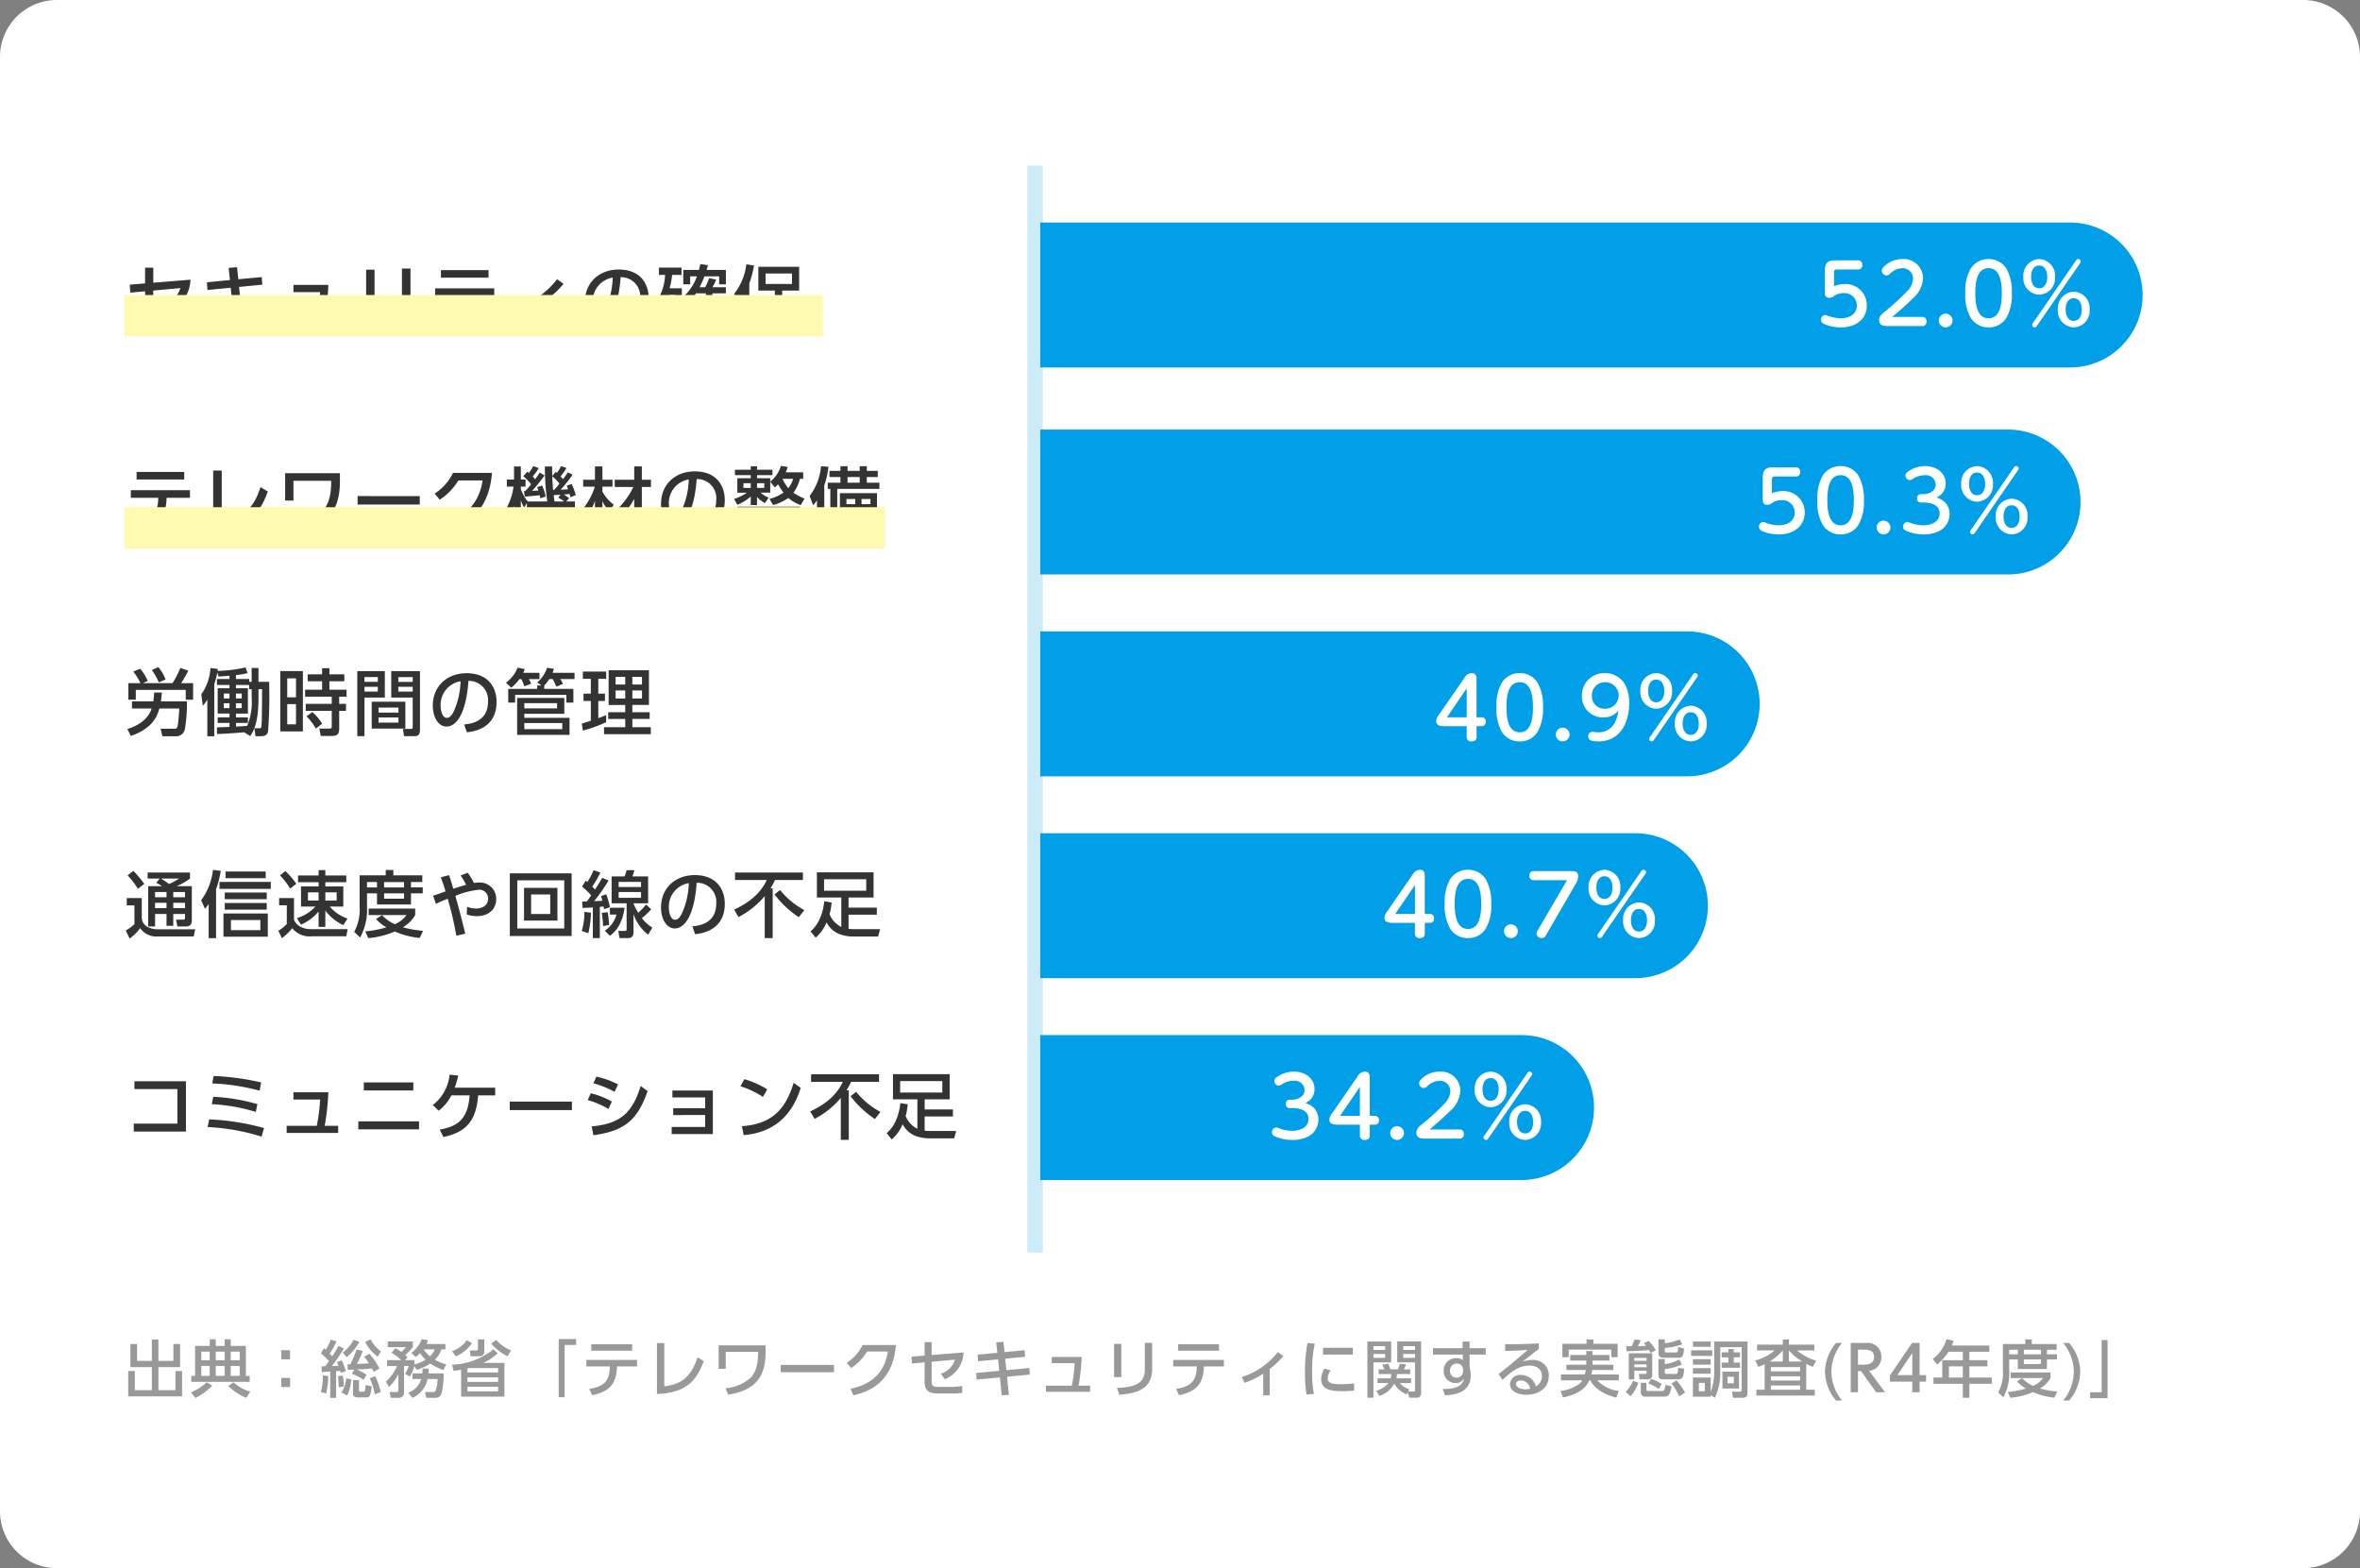
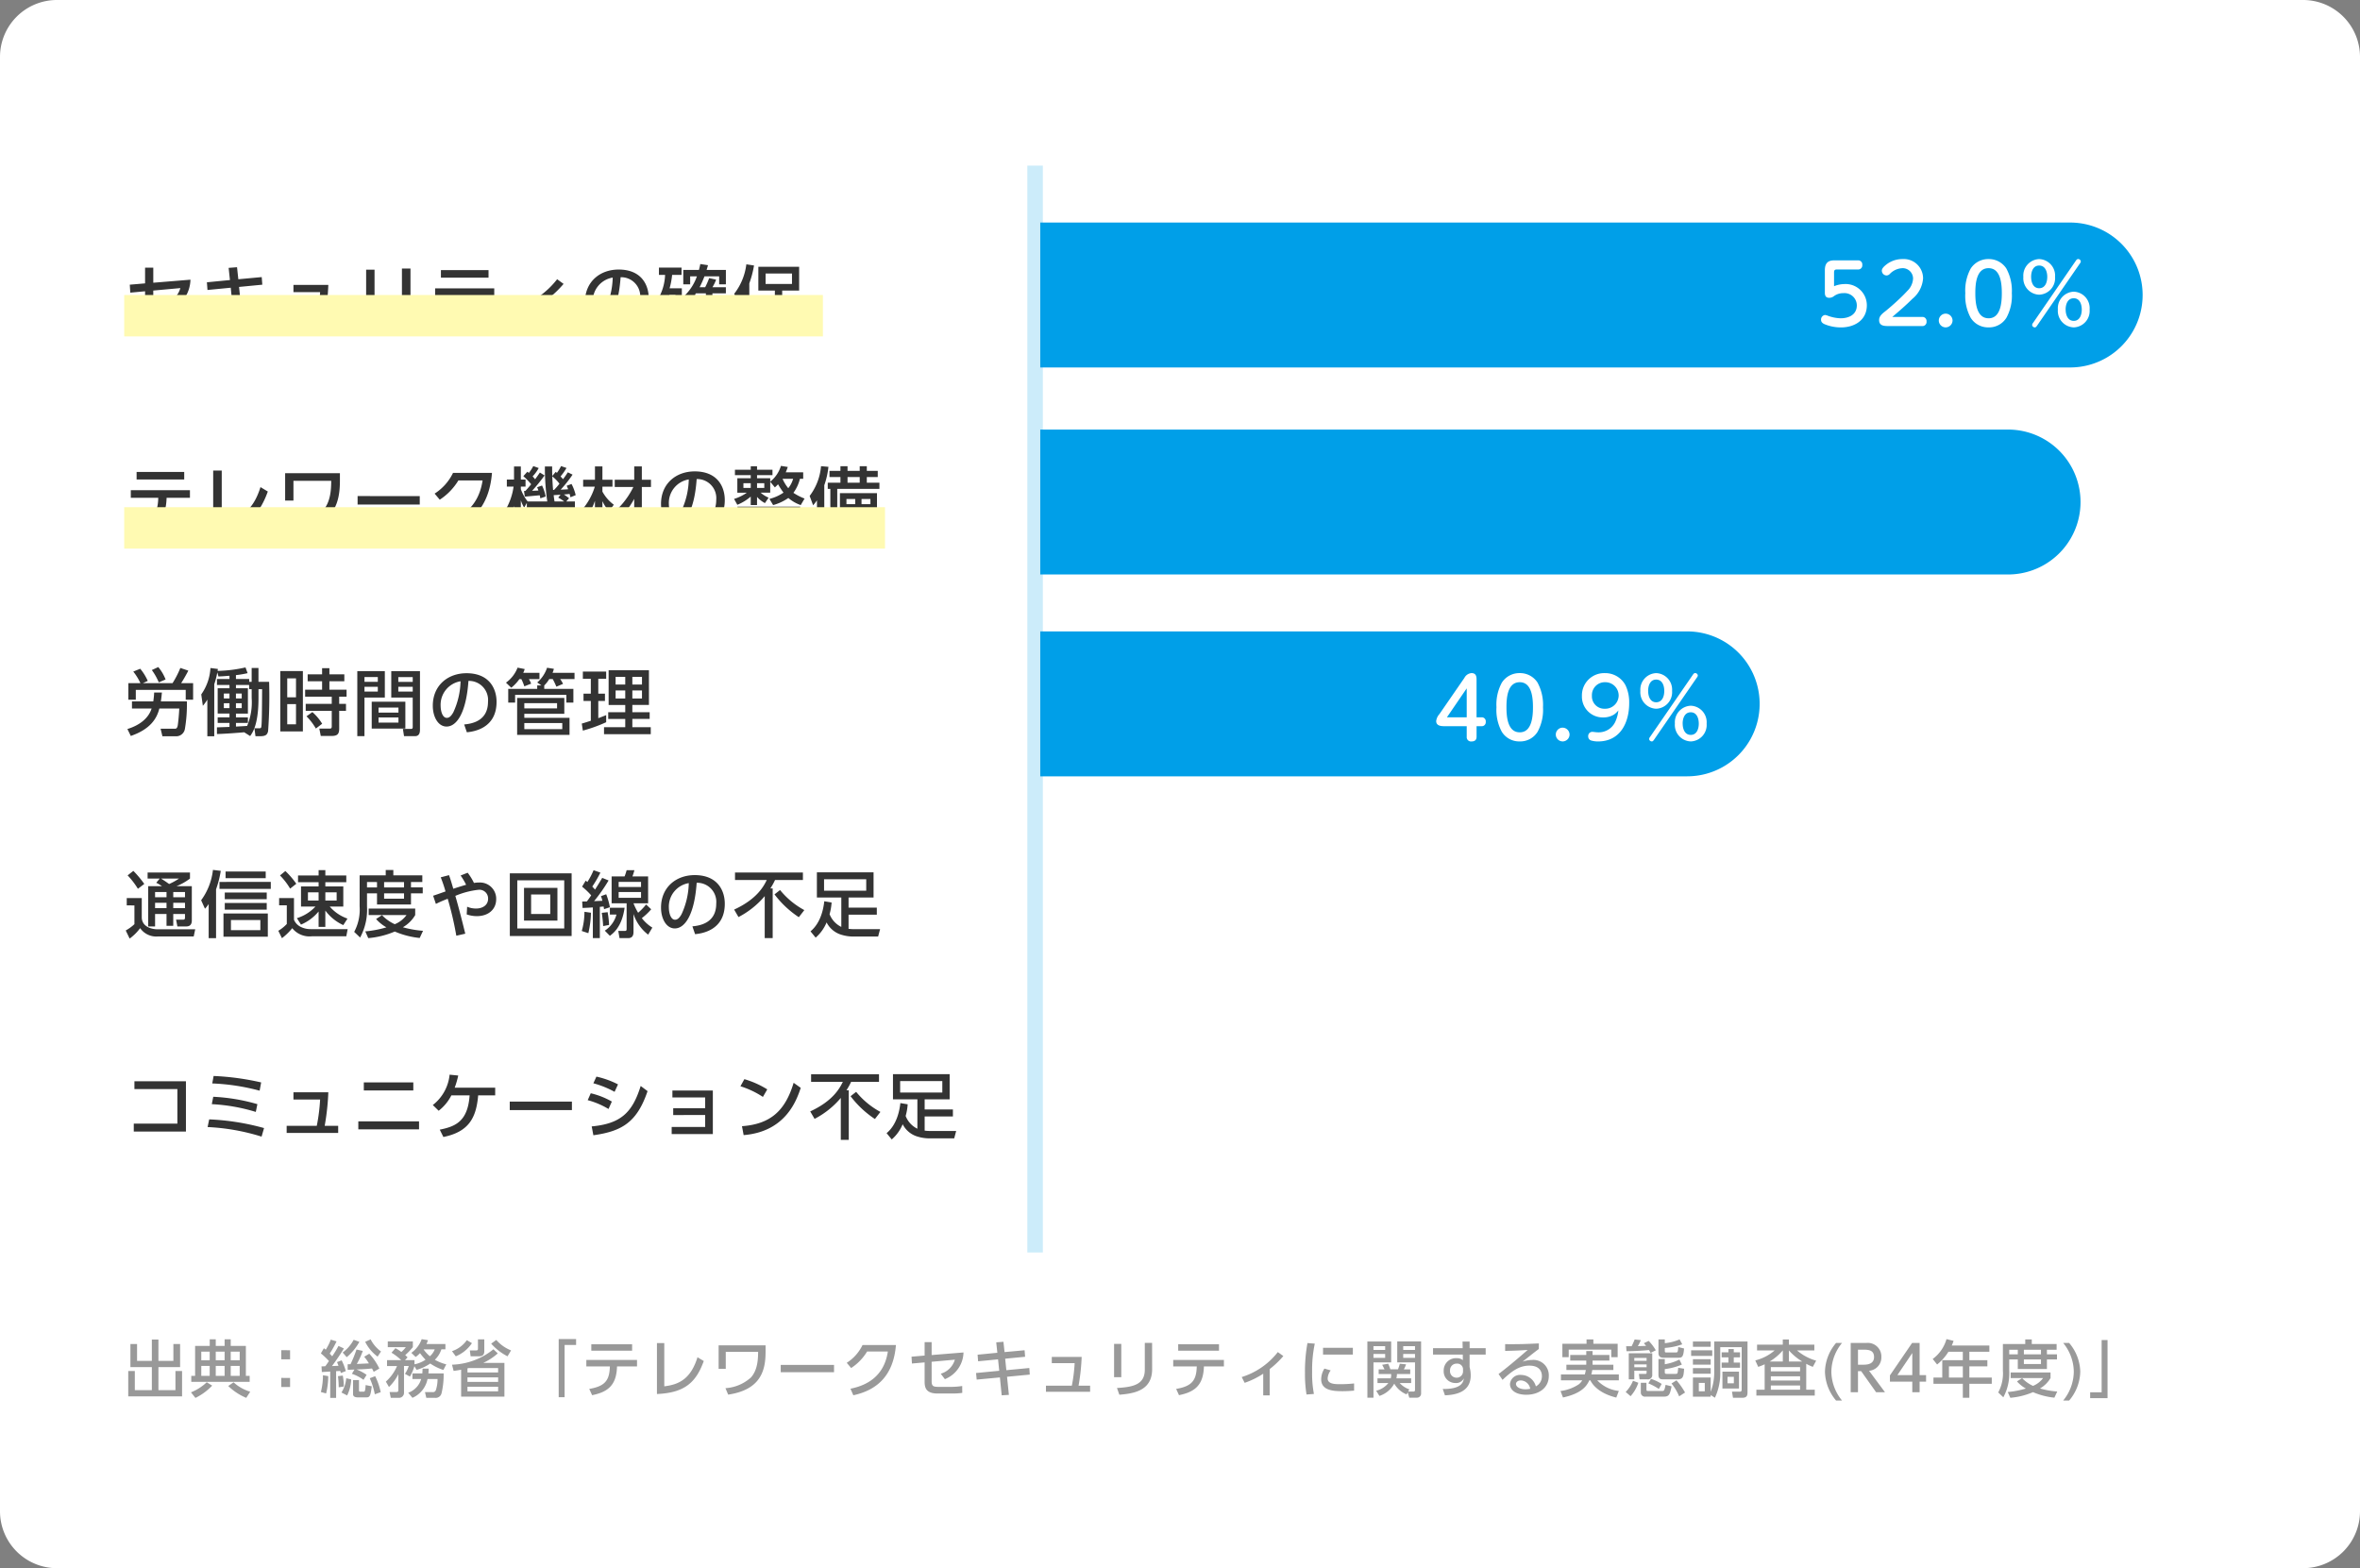
<svg xmlns="http://www.w3.org/2000/svg" width="456" height="303" viewBox="0 0 456 303">
  <rect x="0" y="0" width="456" height="303" fill="#808080" stroke="none" />
  <g transform="translate(-66 -31)">
    <path d="M11,0H445a11,11,0,0,1,11,11V292a11,11,0,0,1-11,11H11A11,11,0,0,1,0,292V11A11,11,0,0,1,11,0Z" transform="translate(66 31)" fill="#fff" />
    <path d="M4.032-6.72v4.354c0,1.344.308,2.66,2.94,2.66h3.22a16.627,16.627,0,0,0,2.324-.14L12.5-1.4a16.057,16.057,0,0,1-2.394.2H7.168c-1.176,0-1.554-.154-1.554-1.288V-6.86l5.236-.476A4.647,4.647,0,0,1,7.672-4.172L8.6-2.94a6.644,6.644,0,0,0,4.2-6.02l-7.182.588v-2.912H4.032v3.038l-2.954.252.1,1.54ZM22.05-9.044,21.8-11.368l-1.624.126.252,2.352-4.452.434.112,1.484,4.494-.434.266,2.576-5.222.5.14,1.484L21-3.332,21.406.7,23.03.6l-.42-4.088,5.124-.49-.1-1.484-5.18.49L22.19-7.56l4.494-.434-.112-1.47ZM38.738-1.47a46.9,46.9,0,0,0,.7-6.482H32.7v1.4h5.152a35.2,35.2,0,0,1-.644,5.082H31.388V-.1h9.954V-1.47Zm9.632-9.422H46.746v7.5H48.37Zm6.944-.224H53.662V-5.1c0,3.36-2.576,3.934-6.272,4.144L47.922.56c3.514-.266,7.392-1.036,7.392-5.768ZM61.376.672c3.71-.742,5.5-2.38,5.614-6.482H71.5V-7.28H60.074v1.47H65.38C65.3-2.674,64.3-1.344,60.732-.742Zm-.182-11.48v1.456h9.2v-1.456Zm20.622,5.6a20.41,20.41,0,0,0,3.08-2.94l-1.246-.9a16.532,16.532,0,0,1-8.134,5.628l.658,1.3A18.284,18.284,0,0,0,80.36-4.172V.714h1.456ZM95.606.49c.994-.1,5.74-.574,5.74-5.866,0-2.632-1.456-5.544-5.81-5.544-3.6,0-6.51,2.352-6.51,6.286,0,2.156,1.036,4.018,2.66,4.018,1.932,0,3.794-2.59,4.228-8.82a3.687,3.687,0,0,1,3.78,4.018c0,3.752-3.122,4.256-4.606,4.4ZM94.388-9.366A14.99,14.99,0,0,1,93-3.388c-.336.616-.728,1.092-1.26,1.092-.91,0-1.2-1.484-1.2-2.3A4.6,4.6,0,0,1,94.388-9.366ZM110.656-9.6a9.614,9.614,0,0,1-2.912,4.2v-1.89h-2.366a14.994,14.994,0,0,0,.49-2.59h1.82V-11.3H103.32v1.414h1.19A9.984,9.984,0,0,1,103.1-5.138l.49,2a4.694,4.694,0,0,0,.5-.756V.728h3.654V-5.236l.8,1.05c.28-.238.35-.308.462-.406V.952h7.462V-.266h-2.814v-1.4h2.128v-1.12h-2.128V-4h2.128v-1.12h-2.128v-1.2h2.6V-7.5h-2.6a7.676,7.676,0,0,0,.714-1.47l-1.344-.294a14.994,14.994,0,0,1-.77,1.764h-1.078a19.757,19.757,0,0,0,.938-2.1h2.842v1.54h1.3V-10.85h-3.724c.168-.546.182-.6.266-.91l-1.484-.224c-.1.5-.154.728-.266,1.134h-3.024v2.786h1.33V-9.6Zm1.736,6.818H110.32V-4h2.072Zm0-3.542v1.2H110.32V-6.1a2.377,2.377,0,0,1,.154-.224Zm0,6.062H110.32v-1.4h2.072Zm-5.88-.35h-1.176V-5.992h1.176Zm15.6,1.2a10.651,10.651,0,0,0,3.612-3.752v4.41h1.414v-4.41A11.1,11.1,0,0,0,130.55.714l.854-1.3a10.179,10.179,0,0,1-3.556-3.57h3.332v-1.33h-4.046V-6.86h3.276v-4.592h-7.882V-6.86h3.192v1.372h-4.032v1.33h3.332A9.3,9.3,0,0,1,121.268-.7Zm6.916-10.738v2.016h-5.1V-10.15Zm-9.688,11.4h1.442V-8.246a19.488,19.488,0,0,0,.91-3.458l-1.484-.224a11.557,11.557,0,0,1-2.338,5.684l.644,1.778a7.887,7.887,0,0,0,.826-1.008ZM2.576,39.672c3.71-.742,5.5-2.38,5.614-6.482H12.7V31.72H1.274v1.47H6.58C6.5,36.326,5.5,37.656,1.932,38.258Zm-.182-11.48v1.456h9.2V28.192Zm16.45-.266H17.192v11.48c6.314-.266,8.834-2.674,10.556-7.434l-1.414-.854c-1.47,4.69-3.948,6.146-7.49,6.552Zm12.25.5v5.292H32.7V29.9H40c-.014,1.694-.112,4.088-1.6,5.754a9.426,9.426,0,0,1-5.768,2.436l.616,1.456C40.67,38.44,41.678,34,41.678,29.9V28.43Zm14,4.424v1.638H57.106V32.854ZM61.46,39.686c4.914-1.05,9.016-4.032,9.6-11.312H63.532a9.779,9.779,0,0,1-3.556,4l.994,1.176a11.65,11.65,0,0,0,3.6-3.724h4.676c-.8,5.32-4.368,7.574-8.428,8.386Zm22.4-6.538a8.341,8.341,0,0,1,1.148.742H83.146c-.028-.168-.112-.714-.168-1.218.07,0,1.162-.07,1.33-.084Zm-2.1,4a8.163,8.163,0,0,0-2.2-1.19c.014-.294.014-.476.014-.812H81.97a16.65,16.65,0,0,0,.77,2.646,7.358,7.358,0,0,1-2.674,1.19l.546,1.218a9.85,9.85,0,0,0,2.7-1.19,2.058,2.058,0,0,0,2,1.246c.868,0,1.386-.406,1.876-2.03l-1.05-.938c-.168.574-.518,1.61-.868,1.61s-.672-.448-.826-.728a7.966,7.966,0,0,0,1.862-2.282l-1.246-.518a7.064,7.064,0,0,1-1.2,1.5,12.78,12.78,0,0,1-.476-1.722h3.7V33.89H85.414l.546-.63c-.644-.476-.714-.532-1.008-.714.336-.028.742-.056,1.106-.112.042.154.07.238.168.644l1.008-.406a9.058,9.058,0,0,0-.8-2.156l-.938.336c.1.224.154.364.28.672-.392.042-.63.056-1.442.084a23.845,23.845,0,0,0,2.3-2.9l-.924-.448a14.844,14.844,0,0,1-.924,1.33c-.168-.21-.308-.35-.476-.532a11.122,11.122,0,0,0,1.148-1.638l-1.05-.364a8.843,8.843,0,0,1-.8,1.316c-.056-.056-.1-.084-.224-.21l-.672.8c-.028-.826-.028-1.19-.028-1.834h-1.4a45.5,45.5,0,0,0,.462,6.762H77.952a8.839,8.839,0,0,1-1.316-2.366v-.5h.91V29.662h-.91V27.128H75.32v2.534H73.934V31.02h1.3a12.013,12.013,0,0,1-1.456,4.312l.7,1.876a10.658,10.658,0,0,0,.84-2.492v5.53h1.316v-6.58a6.551,6.551,0,0,0,.644,1.414l.518-.91v.98h.448c-.042,2.114-.168,2.926-1.008,4.046l1.008,1.036a5.72,5.72,0,0,0,1.2-3.094A5.839,5.839,0,0,1,80.99,38.3Zm1.288-5.488h-.182c-.07-.756-.14-1.988-.154-2.618A7.829,7.829,0,0,1,84.1,30.46,12.012,12.012,0,0,1,83.048,31.664Zm-5.8.2.154,1.106c.238-.028,2.828-.266,2.884-.266a5.359,5.359,0,0,1,.112.588l1.036-.35a8.545,8.545,0,0,0-.7-2.128l-.952.336c.1.21.154.364.252.63-.336.028-.868.042-1.218.056a34.126,34.126,0,0,0,2.408-2.968l-.91-.56c-.238.35-.434.644-.924,1.3-.182-.238-.322-.392-.476-.56a7.511,7.511,0,0,0,1.176-1.61l-1.05-.378a7.642,7.642,0,0,1-.854,1.316c-.07-.056-.168-.126-.294-.224l-.77.854a13.484,13.484,0,0,1,1.512,1.568c-.546.658-.854,1.008-1.12,1.288Zm17.192,6.328a14.668,14.668,0,0,0,4.1-4.8v4.886c0,.448-.084.518-.6.518H96.082l.238,1.456h2.254c.49,0,1.442-.238,1.442-1.19V31.09h1.764v-1.4h-1.764V27.114h-1.47V29.69H94.78v1.4h3.6a15.362,15.362,0,0,1-5,5.866Zm-5.432-.924a10.49,10.49,0,0,0,1.946-3.5v6.482H92.4V33.834a7.587,7.587,0,0,0,1.288,1.946l.91-1.26a7.781,7.781,0,0,1-2.2-2.534v-.952h1.946V29.69H92.4V27.114H90.958V29.69H88.676v1.344H90.93a12.215,12.215,0,0,1-2.548,4.55Zm21.294,2.226c.994-.1,5.74-.574,5.74-5.866,0-2.632-1.456-5.544-5.81-5.544-3.6,0-6.51,2.352-6.51,6.286,0,2.156,1.036,4.018,2.66,4.018,1.932,0,3.794-2.59,4.228-8.82a3.686,3.686,0,0,1,3.78,4.018c0,3.752-3.122,4.256-4.606,4.4Zm-1.218-9.856a14.99,14.99,0,0,1-1.386,5.978c-.336.616-.728,1.092-1.26,1.092-.91,0-1.2-1.484-1.2-2.3A4.6,4.6,0,0,1,109.088,29.634Zm16.3,4.956a9.415,9.415,0,0,0,2.94-1.372,7.326,7.326,0,0,0,2.394,1.372l.742-1.26a10.964,10.964,0,0,1-2.156-1.106,7.8,7.8,0,0,0,1.26-2.716h.63V28.262H127.82a10.857,10.857,0,0,0,.392-1.036l-1.316-.21a6.257,6.257,0,0,1-2.072,3.052V29.41h-2.548v-.6h2.982v-1.05h-2.982v-.672h-1.218v.672h-3.052v1.05h3.052v.6h-2.59V32.2H120.3a8.765,8.765,0,0,1-2.464,1.2l.63,1.134a9.25,9.25,0,0,0,2.59-1.582V34.59h1.218V33.008a5.337,5.337,0,0,0,1.526,1.2l.714-1.05a5.612,5.612,0,0,1-1.54-.966h1.848V30.082l.9,1.092c.238-.224.336-.308.616-.6a15.137,15.137,0,0,0,1.05,1.61A8.488,8.488,0,0,1,124.67,33.4Zm-4.326-4.228v.91h-1.414v-.91Zm2.618,0v.91h-1.4v-.91Zm5.572-.854a4.99,4.99,0,0,1-.938,1.82,7.444,7.444,0,0,1-1.106-1.82ZM125.44,36.83v-.77h5.166V34.9H118.5V36.06H124v2.52H121.66V36.592h-1.442V38.58h-2.212v1.2h13.188v-1.2H125.44v-.742h4.4V36.83Zm12.852-4.55v7.938h1.26V37.446h1.694v2.688h1.218V37.446h1.722v1.078c0,.336-.1.42-.448.42h-.98l.2,1.274h1.372c.462,0,1.12-.042,1.12-.98V32.28Zm2.954,1.134v.994h-1.694v-.994Zm0,1.988v1.022h-1.694V35.4Zm2.94-1.988v.994h-1.722v-.994Zm0,1.988v1.022h-1.722V35.4Zm-10.332,4.816h1.414V30.754a15.051,15.051,0,0,0,.8-3.556l-1.428-.126a11.037,11.037,0,0,1-2.2,5.754l.672,1.806a8.6,8.6,0,0,0,.742-.966Zm4.536-12.236h-2.114v1.19h2.114v1.092h-2.45v1.19h.5v3.36A6.711,6.711,0,0,1,135.338,39l1.008,1.134c.616-.868,1.428-2.016,1.428-5.488V31.454h8.148v-1.19h-2.436V29.172H145.6v-1.19h-2.114v-.9h-1.372v.9h-2.352v-.9H138.39Zm3.724,1.19v1.092h-2.352V29.172ZM1.274,79.2C5.054,77.888,6.3,75.844,6.79,73.9h3.85c-.084,1.708-.266,3.108-.308,3.332-.084.392-.252.574-.5.574h-2.8l.35,1.456H10.15A1.7,1.7,0,0,0,11.732,77.8a27.73,27.73,0,0,0,.378-5.278H7.084c.112-.742.154-1.246.2-1.708h-1.5a14.27,14.27,0,0,1-.168,1.708H1.5V73.9H5.292C4.634,75.97,2.716,77.216.616,77.86ZM.8,69V72.19H2.24V70.3h9.646v1.89h1.428V69H11c.378-.56,1.162-1.946,1.386-2.422l-1.54-.518A18.2,18.2,0,0,1,9.338,69H3.6l.952-.434a10.007,10.007,0,0,0-1.456-2.352l-1.344.546A10.951,10.951,0,0,1,3.136,69Zm4.536-2.534a11.581,11.581,0,0,1,1.344,2.38l1.316-.56A8.457,8.457,0,0,0,6.58,65.89Zm19,12.754c.518-.742,1.61-2.3,1.61-7.364V70.16h.7c-.028,4.844-.056,6.692-.154,7.28-.056.28-.21.28-.42.28h-.91l.2,1.526h.938c1.092,0,1.344-.336,1.5-.952A93.526,93.526,0,0,0,28,68.746H25.942V66.072H24.626v2.674H24.15V68.2H21.588v-.756a18.222,18.222,0,0,0,2.254-.378l-.406-1.106a26.786,26.786,0,0,1-5.4.672c.028-.084.028-.154.07-.378l-1.442-.182a9.781,9.781,0,0,1-1.778,5.1l.308,2.2a7.785,7.785,0,0,0,.868-1.2v7.084H17.4V69.208a15.049,15.049,0,0,0,.588-2.3l.224.8c.574-.028.966-.042,2.128-.14v.63H17.92v1.148h2.422v.63H18.06v4.9h2.282v.728H18.06v1.078h2.282v.77c-.308.014-2.268.084-2.422.084v1.288c1.6-.028,4.872-.294,5.264-.336Zm.294-7.322a11.74,11.74,0,0,1-.882,5.362c-.308.028-1.82.112-2.156.126v-.7H23.9V75.606h-2.31v-.728H23.9v-4.9h-2.31v-.63h2.548v.812h.49ZM20.342,71v.952H19.25V71Zm0,1.876v.952H19.25v-.952ZM22.708,71v.952h-1.12V71Zm0,1.876v.952h-1.12v-.952Zm7.448-6.216V78.322h4.368V66.66Zm3.038,5.068H31.5V68.074h1.694Zm0,5.222H31.5V73.044h1.694Zm8.344-2.6h1.316V73H41.538V71.616h1.428V70.258H39.648V68.634h2.884V67.29H39.648V66.1H38.234v1.19H35.448v1.344h2.786v1.624H34.958v1.358H40.1V73H35.07v1.344H40.1v3.01c0,.42-.21.42-.406.42H37.7l.28,1.428H40.04c1.162,0,1.5-.378,1.5-1.428Zm-3.29,2.492a9.519,9.519,0,0,0-1.89-2.254l-1.134.812a11.5,11.5,0,0,1,1.806,2.366Zm17.5.658c0,.28-.154.336-.322.336H53.844l.224,1.4H56.21c.938,0,.938-.924.938-1.316V66.674H51.6v5.11h4.144Zm0-9.674v.924H52.962v-.924Zm0,1.876v.924H52.962V69.7Zm-10.71,9.534h1.386V71.784h3.934v-5.11h-5.32ZM49,67.822v.924H46.424v-.924ZM49,69.7v.924H46.424V69.7Zm-1.176,2.884v5.194h6.5V72.582Zm5.166,1.134v.966H49.14v-.966Zm0,1.9v1.008H49.14V75.62Zm13.216,2.87c.994-.1,5.74-.574,5.74-5.866,0-2.632-1.456-5.544-5.81-5.544-3.6,0-6.51,2.352-6.51,6.286,0,2.156,1.036,4.018,2.66,4.018,1.932,0,3.794-2.59,4.228-8.82a3.687,3.687,0,0,1,3.78,4.018c0,3.752-3.122,4.256-4.606,4.4Zm-1.218-9.856A14.99,14.99,0,0,1,63.6,74.612c-.336.616-.728,1.092-1.26,1.092-.91,0-1.2-1.484-1.2-2.3A4.6,4.6,0,0,1,64.988,68.634Zm10.934,3.22v7.14H86.044V75.7H77.308V74.92h7.728V71.854Zm5.236-2.408a6.074,6.074,0,0,0,.966-1.232H82.8a12.625,12.625,0,0,1,.7,1.47l1.288-.546a5.36,5.36,0,0,0-.546-.924H87.01V67H82.768a5.2,5.2,0,0,0,.252-.77l-1.316-.21a6.422,6.422,0,0,1-1.9,2.842l.812.574H79.8V70.1H74.2v2.66h1.33v-1.5h9.9v1.5h1.358V70.1H81.158Zm2.478,3.416V73.87H77.308V72.862Zm1.008,3.85v1.176H77.308V76.712ZM77.1,67a3.894,3.894,0,0,0,.28-.728L76.006,66a6.381,6.381,0,0,1-2.24,2.9l1.022.98a7.89,7.89,0,0,0,1.568-1.666h.378a8.8,8.8,0,0,1,.574,1.4l1.316-.518a4.681,4.681,0,0,0-.434-.882h2.044V67ZM93.6,73.212H96.81v1.4H93.52v1.3h3.29v1.6h-4.1v1.344h9.03V77.51H98.182v-1.6h3.346v-1.3H98.182v-1.4h3.206V66.506H93.6ZM96.81,67.78v1.484H94.948V67.78Zm0,2.632v1.554H94.948V70.412Zm3.234-2.632v1.484H98.182V67.78Zm0,2.632v1.554H98.182V70.412ZM88.62,78.168a29.3,29.3,0,0,0,4.508-1.624V75.172c-.658.266-1.05.42-1.526.588V72.442H92.89V71.028H91.6v-2.87h1.526v-1.4H88.62v1.4h1.54v2.87H88.746v1.414H90.16v3.822c-1.26.406-1.358.434-1.75.546Zm-82.432,29.4a7.206,7.206,0,0,1,1.106.658H4.634v7.784h1.33V113.6H8.176v2.282h1.3V113.6h2.268v.686c0,.224-.028.406-.35.406H10.024l.252,1.316h1.652c.56,0,1.134-.168,1.134-1.162v-6.622H10.108a11.2,11.2,0,0,0,2.6-1.47V105.59H4.522v1.162H6.86Zm1.988,1.792v1.008H5.964v-1.008Zm0,2.072v1.036H5.964v-1.036Zm3.57-2.072v1.008H9.478v-1.008Zm0,2.072v1.036H9.478v-1.036Zm-1.162-4.676a11.716,11.716,0,0,1-1.9,1.05c-.518-.364-1.036-.728-1.568-1.05Zm-9.926-.616a15.008,15.008,0,0,1,1.988,2.59l1.232-.938a19.238,19.238,0,0,0-2.114-2.52Zm-.168,5.8H1.974v3.626a8.282,8.282,0,0,1-1.68,1.218l.756,1.568a9.529,9.529,0,0,0,2.03-2.016,3.785,3.785,0,0,0,3.36,1.61h6.986l.294-1.386H6.5c-1.33,0-3.108-.56-3.108-2.338v-3.7H.49Zm25.816,4.788H20.622v-1.96h5.684Zm1.232-5.25H19.432v1.288h8.106Zm.21,2.03H19.18v4.48h8.568Zm-10-4.676a20.288,20.288,0,0,0,.91-3.57l-1.512-.182a12.19,12.19,0,0,1-2.282,5.866l.742,1.638a6.66,6.66,0,0,0,.714-.91v6.594h1.428Zm9.59-3.444H19.586v1.288h7.756Zm.2,4.06H19.432v1.288h8.106Zm.784-2.044H18.41v1.344h9.912Zm5.838,8.246a8.929,8.929,0,0,0,3.4-2.534v2.982h1.3v-3.164a8.9,8.9,0,0,0,3.472,2.814l.812-1.26a7.9,7.9,0,0,1-3.43-2.324h2.618v-3.892H38.864v-.812H42.91v-1.3H38.864v-1.036h-1.3v1.036H33.586v1.3h3.976v.812h-3.4v3.892h2.786a8.125,8.125,0,0,1-3.584,2.24Zm3.4-6.23v1.582H35.5v-1.582Zm3.486,0v1.582H38.864v-1.582ZM30.1,106.15a13.024,13.024,0,0,1,1.96,2.548l1.19-.938a16.109,16.109,0,0,0-2.114-2.464Zm-.168,5.768h1.484v3.612a7.631,7.631,0,0,1-1.638,1.316l.7,1.428a11.428,11.428,0,0,0,1.988-1.932,4.272,4.272,0,0,0,3.78,1.568H42.91l.266-1.386H36.022a4.186,4.186,0,0,1-2-.476,2.653,2.653,0,0,1-1.218-1.33v-4.2h-2.87Zm15.554.21a9.081,9.081,0,0,1-1.05,4.928l1.148,1.092a11.343,11.343,0,0,0,1.33-5.992v-2.548h1.932v2.156h6.566v-2.156H57.68V108.46H55.412v-1.036H57.6v-1.288H52V105.1h-1.47v1.036h-5.04Zm8.582-4.7v1.036h-3.85v-1.036Zm-5.222,0v1.036H46.914v-1.036Zm5.222,2.184v1.036h-3.85v-1.036Zm-5.4,4.956a7.474,7.474,0,0,0,2,1.61,20.98,20.98,0,0,1-4.088.784l.574,1.3a16.51,16.51,0,0,0,5.124-1.274,16.341,16.341,0,0,0,4.816,1.246l.644-1.386a19.624,19.624,0,0,1-3.892-.686,6.56,6.56,0,0,0,2.38-2.352v-1.26H47.236v1.26h7.308a5.255,5.255,0,0,1-2.268,1.764,7.867,7.867,0,0,1-2.464-1.75ZM65.9,117.406c-.742-3.038-1.372-5.418-1.918-7.308a15.826,15.826,0,0,1,4.494-1.176,1.679,1.679,0,0,1,1.834,1.722c0,1.316-1.162,1.9-2.3,1.9a4.247,4.247,0,0,1-1.75-.35l-.084,1.484a5.864,5.864,0,0,0,1.96.336c2.2,0,3.738-1.274,3.738-3.29a3.137,3.137,0,0,0-3.3-3.206,5.449,5.449,0,0,0-.994.084,10.98,10.98,0,0,0-1.218-1.974L65,106.164a12.488,12.488,0,0,1,1.064,1.792c-.378.1-1.554.462-2.478.77-.518-1.778-.644-2.128-.826-2.632l-1.6.42a28,28,0,0,1,.924,2.73c-.336.112-2,.714-2.394.826l.532,1.582c.714-.35,1.2-.574,2.282-.994a62.577,62.577,0,0,1,1.666,7.14Zm8.61-11.662v12.11H86.45v-12.11ZM85.022,107.1v9.3H75.95v-9.3Zm-7.77,1.456v6.314h6.454v-6.314Zm5.068,1.274V113.6h-3.7v-3.766Zm18.522,1.932a12.09,12.09,0,0,1-1.54,1.6,11.36,11.36,0,0,1-.9-1.834h2.828v-5.194H98.2a10.063,10.063,0,0,0,.378-1.2h-1.5a9.87,9.87,0,0,1-.392,1.2H94.178v5.194h2.9v4.9c0,.266,0,.448-.392.448H95.466l.238,1.386H97.37c.868,0,1.036-.6,1.036-1.2V113.6a8.252,8.252,0,0,0,2.828,3.99l.812-1.358a7.454,7.454,0,0,1-2.03-1.834,11.684,11.684,0,0,0,1.806-1.708Zm-.98-4.368v.994H95.536V107.4Zm0,1.96v1.12H95.536v-1.12Zm-11.3,3.08c.49-.014,1.33-.056,1.988-.1v5.922H91.9v-6.034c.2-.014.266-.028.728-.07.028.168.042.21.084.518l1.134-.378a14.041,14.041,0,0,0-.714-2.506l-1.008.364a7.231,7.231,0,0,1,.266.9c-.6.028-.742.028-1.6.07a32,32,0,0,0,2.8-4l-1.232-.5c-.28.49-.63,1.078-1.386,2.268-.308-.35-.406-.448-.532-.588a21.872,21.872,0,0,0,1.568-2.7l-1.316-.462a14.37,14.37,0,0,1-1.2,2.282l-.322-.266-.7,1.162A14,14,0,0,1,90.23,110c-.434.644-.644.924-.84,1.176-.182,0-.266,0-.9.014Zm.364.742a13.3,13.3,0,0,1-.518,3.71l1.274.42a18.827,18.827,0,0,0,.5-3.948Zm3.346.2a22.273,22.273,0,0,1,.266,2.562l1.148-.224a17.22,17.22,0,0,0-.28-2.464Zm1.568-.98v1.316h1.274a5.346,5.346,0,0,1-2.254,3.108l.98.994c.672-.5,2.352-1.778,2.842-5.418Zm16.464,5.1c.994-.1,5.74-.574,5.74-5.866,0-2.632-1.456-5.544-5.81-5.544-3.6,0-6.51,2.352-6.51,6.286,0,2.156,1.036,4.018,2.66,4.018,1.932,0,3.794-2.59,4.228-8.82a3.687,3.687,0,0,1,3.78,4.018c0,3.752-3.122,4.256-4.606,4.4Zm-1.218-9.856a14.99,14.99,0,0,1-1.386,5.978c-.336.616-.728,1.092-1.26,1.092-.91,0-1.2-1.484-1.2-2.3A4.6,4.6,0,0,1,109.088,107.634Zm14.672,10.612h1.54v-9.59h-.448a12.571,12.571,0,0,0,.9-1.624h5.39v-1.456H118.02v1.456h6.132c-.56,1.148-1.834,3.654-6.3,5.712l.84,1.442a16.558,16.558,0,0,0,5.068-4.046Zm1.89-8.442a19.045,19.045,0,0,0,4.7,4.41l1.064-1.372a15.563,15.563,0,0,1-4.69-3.878Zm9.618,1.33c-.154,1.414-.658,4.158-2.66,5.81l.994,1.218a7.865,7.865,0,0,0,2.114-2.94,4.7,4.7,0,0,0,3,2.422,7.871,7.871,0,0,0,2.058.308h4.9l.378-1.428h-5.11a6.654,6.654,0,0,1-.98-.07v-2.73h5.46v-1.358h-5.46v-1.96h4.83v-4.858H133.84v4.858h4.718v5.684a4.566,4.566,0,0,1-2.268-2.464,10.61,10.61,0,0,0,.392-2.254Zm8.106-4.256v2.212h-8.148v-2.212ZM1.974,145.92v1.512h8.3v6.678H1.848v1.526h10.08V145.92Zm24.486.224a50.357,50.357,0,0,0-9.184-1.246l-.266,1.442a41.316,41.316,0,0,1,9.156,1.4Zm-.728,4.2a36.657,36.657,0,0,0-8.526-1.428l-.28,1.428a35.032,35.032,0,0,1,8.5,1.5Zm1.288,4.62a46.861,46.861,0,0,0-10.6-1.68l-.308,1.484a41.333,41.333,0,0,1,10.43,1.848Zm11.718-.434a46.9,46.9,0,0,0,.7-6.482H32.7v1.4h5.152a35.2,35.2,0,0,1-.644,5.082H31.388V155.9h9.954V154.53Zm7.56-8.386V147.7H55.86v-1.554Zm-1.064,7.518v1.554H56.966v-1.554Zm16.436,3.024c4.928-.994,6.356-3.724,6.72-8.036h3.29v-1.484H63.854a16.611,16.611,0,0,0,.686-2.352l-1.666-.168a8.478,8.478,0,0,1-3.248,5.866l1.134,1.106a8.787,8.787,0,0,0,2.45-2.968h3.528c-.35,5.1-2.828,6.02-5.768,6.622Zm12.824-6.832v1.638H86.506v-1.638Zm20.916-3.332a17.121,17.121,0,0,0-4.172-1.5l-.588,1.288a18.373,18.373,0,0,1,4.1,1.652Zm-1.19,3.318a15.121,15.121,0,0,0-4.074-1.6l-.588,1.33a15.567,15.567,0,0,1,4.018,1.708Zm-3.57,6.51c5.572-.77,8.442-2.548,10.472-8.526l-1.33-.994c-1.6,5.152-3.864,7.294-9.464,7.812Zm21.6-3.906v2.31h-6.468v1.372h7.952v-8.414h-7.812v1.33h6.328v2.086h-6.174v1.316Zm12-4.956a17.657,17.657,0,0,0-4.424-1.974l-.756,1.372a17.274,17.274,0,0,1,4.34,2.058Zm-4.564,8.834c8.2-.658,10.276-6.874,11.032-9.128l-1.372-.98c-1.61,5.362-4.424,7.98-9.982,8.386Zm18.774.924H140v-9.59h-.448a12.571,12.571,0,0,0,.9-1.624h5.39v-1.456H132.72v1.456h6.132c-.56,1.148-1.834,3.654-6.3,5.712l.84,1.442a16.558,16.558,0,0,0,5.068-4.046Zm1.89-8.442a19.045,19.045,0,0,0,4.7,4.41l1.064-1.372a15.563,15.563,0,0,1-4.69-3.878Zm9.618,1.33c-.154,1.414-.658,4.158-2.66,5.81l.994,1.218a7.865,7.865,0,0,0,2.114-2.94,4.7,4.7,0,0,0,3,2.422,7.87,7.87,0,0,0,2.058.308h4.9l.378-1.428h-5.11a6.654,6.654,0,0,1-.98-.07v-2.73h5.46v-1.358h-5.46v-1.96h4.83v-4.858H148.54v4.858h4.718v5.684a4.566,4.566,0,0,1-2.268-2.464,10.61,10.61,0,0,0,.392-2.254Zm8.106-4.256v2.212h-8.148v-2.212Z" transform="translate(90 94)" fill="#333" />
    <path d="M1.2-9.312v4.464H5.34V-.4H2.052V-4.1H.78V.8h10.4V-4.1H9.9V-.4H6.612V-4.848H10.8V-9.312H9.5v3.264H6.612v-4.128H5.34v4.128H2.484V-9.312ZM24.24-3.156h-.732V-8.94H20.58v-1.284H19.4V-8.94H17.688v-1.284H16.524V-8.94H13.7v5.784H12.96V-2H24.24ZM19.4-7.836v1.668H17.688V-7.836Zm0,2.76v1.92H17.688v-1.92Zm2.916-2.76v1.668H20.58V-7.836Zm0,2.76v1.92H20.58v-1.92Zm-5.8-2.76v1.668H14.892V-7.836Zm0,2.76v1.92H14.892v-1.92ZM24.348-.1a8.162,8.162,0,0,1-3.216-1.812L20.1-1.2a11.267,11.267,0,0,0,3.48,2.292Zm-8.4-1.824A9.566,9.566,0,0,1,12.9.024l.864,1.08A11.453,11.453,0,0,0,17-1.272Zm14.4-6.192V-6.36h1.7V-8.112Zm0,5.352v1.752h1.7V-2.76Zm8.508-2.256a7.218,7.218,0,0,1-.732.024l.06,1.1c.384-.024.5-.024,1.62-.1V1.1h1.14V-4.068c.156,0,.576-.024.792-.048.036.12.06.18.12.408l.96-.372a10.915,10.915,0,0,0-.8-2.076l-.9.336c.12.264.18.42.288.72-.66.024-.852.036-1.26.048.264-.336,1.6-2.184,2.3-3.408L41.4-8.94a19.154,19.154,0,0,1-1.212,2c-.072-.084-.18-.192-.48-.516a18.555,18.555,0,0,0,1.32-2.364l-1.116-.336a10.137,10.137,0,0,1-.972,1.944,4.2,4.2,0,0,0-.36-.288L38-7.5a14.5,14.5,0,0,1,1.56,1.476C39.372-5.736,39.036-5.256,38.856-5.016Zm5.136,1.464a8.24,8.24,0,0,1,2.244,1.164l.6-.96A8.179,8.179,0,0,0,44.88-4.392c1.536-.06,1.7-.072,3-.192a6.48,6.48,0,0,1,.324.648L49.3-4.572A11.53,11.53,0,0,0,47.352-7.44l-.984.588a8.915,8.915,0,0,1,.912,1.284c-.552.024-1.86.1-2.34.108A14.981,14.981,0,0,0,46.1-7.98L44.88-8.244a23.9,23.9,0,0,1-1.152,2.832c-.3.012-.42.012-.552.012v1.068c.264,0,1.032-.036,1.308-.048ZM38.4-3.276A12.946,12.946,0,0,1,38-.036L39.012.24a13.931,13.931,0,0,0,.408-3.348Zm2.9.18a16.492,16.492,0,0,1,.144,2.148l.984-.156a10.25,10.25,0,0,0-.2-2.112Zm3.036-7.032a7.33,7.33,0,0,1-2.124,2.46l.78.9a10.433,10.433,0,0,0,2.448-2.964Zm5.28,2.256a6.491,6.491,0,0,1-2-2.34l-1.056.48a7.994,7.994,0,0,0,2.4,2.856ZM44.22-2.34V.384c0,.528.528.612.9.612h1.716c.684,0,.768-.456,1-2.136l-1.188-.24c-.072,1.272-.18,1.272-.42,1.272h-.612c-.192,0-.252-.036-.252-.276V-2.34ZM42.9-2.7A6.114,6.114,0,0,1,41.976.06l1.1.564a7.688,7.688,0,0,0,.78-3.1Zm4.548,0A14.153,14.153,0,0,1,48.42.4l1.14-.408A13.012,13.012,0,0,0,48.492-3.1ZM56.5-4.32a8.93,8.93,0,0,0,2.628-1.224A10.025,10.025,0,0,0,61.668-4.3l.564-1.08a8.746,8.746,0,0,1-2.208-.888,4.89,4.89,0,0,0,1.26-2.016h.78V-9.312H58.4a4.249,4.249,0,0,0,.288-.744l-1.212-.192a5.483,5.483,0,0,1-2,2.64l.84.8a5.429,5.429,0,0,0,.84-.744,10.708,10.708,0,0,0,1.068,1.272,5.811,5.811,0,0,1-2.136.888V-6.2H54.252l.5-.528a5.416,5.416,0,0,0-.456-.444,11.864,11.864,0,0,0,1.476-1.536v-1.1H50.928v1.1H54.42a5.3,5.3,0,0,1-.876.936A6.286,6.286,0,0,0,52.4-8.5l-.756.864A10.619,10.619,0,0,1,53.52-6.2H50.784v1.14h1.932a8.414,8.414,0,0,1-2.16,3.012l.6,1.044a8.843,8.843,0,0,0,1.812-2.484V-.36c0,.264-.168.324-.408.324H51.276L51.5,1.08h1.464a.969.969,0,0,0,1.1-.96V-5.064h.912a5.337,5.337,0,0,1-.732,1.512l.96.528a8.421,8.421,0,0,0,.864-2ZM60-8.28a3.346,3.346,0,0,1-.936,1.332A6.355,6.355,0,0,1,57.84-8.28ZM55.692-3.636v1.08h1.692A3.994,3.994,0,0,1,54.876.1l.816.984a5,5,0,0,0,2.916-3.636H60.54a6.589,6.589,0,0,1-.324,2.148.584.584,0,0,1-.648.384H58.116l.252,1.1H60a1.156,1.156,0,0,0,1.32-.9,15.262,15.262,0,0,0,.4-3.816h-2.94c.036-.468.048-.648.048-.924H57.648c-.012.312-.012.528-.048.924Zm7.956-.48c.636-.084.924-.132,1.452-.228v5.2h8.364V-5.664h-4.08A11.536,11.536,0,0,0,72.18-7.5l-.84-.792a13.408,13.408,0,0,1-8,2.976Zm8.6,2.124H66.324v-.876h5.928Zm0-2.676v.852H66.324v-.792a2.512,2.512,0,0,1,.252-.06Zm0,4.5H66.324v-.888h5.928ZM64.068-6.936a6.9,6.9,0,0,0,3.12-2.544l-.984-.576a5.737,5.737,0,0,1-2.868,2.124Zm6.84-2.448a10.617,10.617,0,0,0,3.156,2.448l.684-1.14A7.441,7.441,0,0,1,71.892-10.1Zm-1.332-.828H68.352v1.824c0,.264-.156.312-.324.312H66.78l.156,1.14h1.608c1.032,0,1.032-.648,1.032-1.14ZM83.952.96h1.14V-9.132h2.22v-1.14h-3.36ZM90.408.576c3.18-.636,4.716-2.04,4.812-5.556h3.864V-6.24H89.292v1.26H93.84c-.072,2.688-.924,3.828-3.984,4.344Zm-.156-9.84v1.248h7.884V-9.264Zm14.1-.228h-1.416V.348c5.412-.228,7.572-2.292,9.048-6.372l-1.212-.732c-1.26,4.02-3.384,5.268-6.42,5.616Zm10.5.432v4.536h1.38V-7.8h6.252c-.012,1.452-.1,3.5-1.368,4.932A8.079,8.079,0,0,1,116.172-.78L116.7.468c6.36-.948,7.224-4.752,7.224-8.268V-9.06Zm12,3.792v1.4h10.3v-1.4ZM140.88.588c4.212-.9,7.728-3.456,8.232-9.7h-6.456a8.382,8.382,0,0,1-3.048,3.432l.852,1.008a9.985,9.985,0,0,0,3.084-3.192h4.008c-.684,4.56-3.744,6.492-7.224,7.188ZM154.656-5.76v3.732c0,1.152.264,2.28,2.52,2.28h2.76a14.251,14.251,0,0,0,1.992-.12L161.916-1.2a13.763,13.763,0,0,1-2.052.168h-2.52c-1.008,0-1.332-.132-1.332-1.1V-5.88l4.488-.408a3.984,3.984,0,0,1-2.724,2.712l.792,1.056a5.7,5.7,0,0,0,3.6-5.16l-6.156.5v-2.5h-1.356v2.6l-2.532.216.084,1.32ZM170.1-7.752l-.216-1.992-1.392.108.216,2.016-3.816.372.1,1.272,3.852-.372.228,2.208-4.476.432.12,1.272,4.488-.42L169.548.6,170.94.516l-.36-3.5,4.392-.42-.084-1.272-4.44.42-.228-2.22,3.852-.372-.1-1.26ZM184.4-1.26a40.2,40.2,0,0,0,.6-5.556h-5.772v1.2h4.416A30.175,30.175,0,0,1,183.1-1.26H178.1V-.084h8.532V-1.26Zm8.256-8.076h-1.392V-2.9h1.392Zm5.952-.192H197.2v5.16c0,2.88-2.208,3.372-5.376,3.552l.456,1.3c3.012-.228,6.336-.888,6.336-4.944Zm5.2,10.1c3.18-.636,4.716-2.04,4.812-5.556h3.864V-6.24h-9.792v1.26h4.548c-.072,2.688-.924,3.828-3.984,4.344Zm-.156-9.84v1.248h7.884V-9.264Zm17.676,4.8a17.5,17.5,0,0,0,2.64-2.52L222.9-7.752a14.17,14.17,0,0,1-6.972,4.824l.564,1.116a15.672,15.672,0,0,0,3.588-1.764V.612h1.248Zm7.3-5.028a30.24,30.24,0,0,0-.48,5.8,24.186,24.186,0,0,0,.3,4.14l1.428-.108a20.936,20.936,0,0,1-.348-4.248,24.5,24.5,0,0,1,.516-5.472Zm3.012.912v1.32h5.76V-8.58Zm.264,4.02a3.951,3.951,0,0,0-.624,2.052c0,2.124,2.172,2.316,4.14,2.316.852,0,1.572-.06,2.22-.108V-1.692a25.309,25.309,0,0,1-2.772.144c-1.152,0-2.34-.108-2.34-1.116a2.869,2.869,0,0,1,.588-1.548ZM247.992.024l.312,1.032h1.416a.8.8,0,0,0,.864-.864v-10h-4.608V-5.76h3.432V-.5c0,.3-.1.372-.3.372h-1.032l.24-.42a4.573,4.573,0,0,1-1.872-1.224h2.22v-.912h-2.856a3.569,3.569,0,0,0,.108-.828h2.568v-.9h-1.236a5.41,5.41,0,0,0,.432-.972L246.468-5.5a8.546,8.546,0,0,1-.348,1.08h-1.476a7.347,7.347,0,0,0-.42-1.08L243.06-5.3c.12.216.348.648.456.888h-1.128v.9H244.8a2.334,2.334,0,0,1-.084.828H242.16v.912h2.1a4.321,4.321,0,0,1-2.352,1.488l.624,1A5.068,5.068,0,0,0,245.4-1.656,4.8,4.8,0,0,0,247.776.42ZM249.408-8.9v.732h-2.28V-8.9Zm0,1.512v.756h-2.28v-.756Zm-9.2,8.448h1.176V-5.76h3.42V-9.8h-4.6Zm3.432-9.96v.732H241.38V-8.9Zm0,1.512v.756H241.38v-.756Zm16.32-1.116V-9.78h-1.368l.024,1.272h-5.724v1.236h5.748l.012,1.08a1.776,1.776,0,0,0-1.2-.384,2.366,2.366,0,0,0-2.5,2.436,2.245,2.245,0,0,0,2.256,2.364,1.663,1.663,0,0,0,1.644-.912c-.132.888-.588,2.1-4.08,2.064L255.192.6c1.764-.072,4.98-.456,4.98-3.828a5.957,5.957,0,0,0-.216-1.62V-7.272h3.108V-8.508Zm-1.272,4.464A1.217,1.217,0,0,1,257.4-2.808a1.251,1.251,0,0,1-1.224-1.38A1.258,1.258,0,0,1,257.5-5.52a1.106,1.106,0,0,1,1.188,1.008Zm14.652-5.388c-2.592.12-3.744.168-6.516.144V-7.98c2-.048,2.928-.084,4.356-.192-3.1,2.736-5.28,4.4-5.628,4.656l.768,1.128c1.668-1.56,3.132-2.748,5.184-2.748,1.98,0,2.424,1.152,2.424,2.028a2.2,2.2,0,0,1-1.164,1.98,2.976,2.976,0,0,0-2.88-2.208,1.931,1.931,0,0,0-2.124,1.776c0,1.116,1.092,2.052,3.156,2.052,2.376,0,4.344-1.284,4.344-3.636A2.966,2.966,0,0,0,272-6.228a5.982,5.982,0,0,0-1.812.324c1.044-.816,2.184-1.74,3.144-2.448ZM271.668-.66a5.761,5.761,0,0,1-.852.1c-1.272,0-1.9-.528-1.9-1.044,0-.276.288-.672.924-.672A1.9,1.9,0,0,1,271.668-.66Zm15.3-5.448V-7.2h-3.252v-.744H282.5V-7.2H279.4v1.092H282.5v.792h-3.84v1.032h3.756a7.542,7.542,0,0,1-.2.852h-4.608V-2.3h4.116a2.625,2.625,0,0,1-.66.768,8.235,8.235,0,0,1-3.54,1.3L278,1.02C281.82.2,282.672-1.392,283.092-2.3h.192c.612,1.236,2.148,2.64,5.016,3.336l.492-1.284A6.667,6.667,0,0,1,284.616-2.3h4.176V-3.432h-5.316a6.077,6.077,0,0,0,.18-.852h4.08V-5.316h-4.02v-.792ZM282.552-9.36h-4.668v2.592h1.224V-8.232h8.22v1.464h1.236V-9.36h-4.692v-.84h-1.32Zm8.16,6.876h1.068V-4.152h2.376v.336c0,.252-.036.276-.264.276h-1.224l.132,1.056h1.464a.845.845,0,0,0,.984-.96v-4.08h-4.536Zm3.444-4.14v.564H291.78v-.564Zm0,1.248v.552H291.78v-.552ZM295.932-8.1a8.874,8.874,0,0,0-1.368-1.812l-.936.444c.072.084.372.444.432.516-.252.012-1.368.048-1.6.06a7.359,7.359,0,0,0,.576-1.176l-1.188-.12a12.109,12.109,0,0,1-.588,1.308h-1.056l.072.96c1.38.012,3.7-.156,4.344-.228.132.216.2.348.312.552Zm.516.36c0,.456,0,1.08,1,1.08h2.82c.732,0,1-.12,1.128-1.788l-1.128-.276c-.06.876-.084,1.044-.432,1.044H298c-.2,0-.324,0-.324-.312v-.564a12.306,12.306,0,0,0,3.372-.7l-.516-.948a9.44,9.44,0,0,1-2.856.732V-10.2h-1.224Zm0,1.332v3.024c0,.9.492.9.96.9h2.748c1.1,0,1.152-.648,1.248-2.052l-1.14-.18c-.108,1.152-.108,1.176-.516,1.176h-1.74c-.336,0-.336-.18-.336-.324v-.6a12.085,12.085,0,0,0,3.3-.876l-.48-.972a9.952,9.952,0,0,1-2.82.912V-6.408Zm-4.92,4.2a6.557,6.557,0,0,1-1.416,2.16l.948.816a7.29,7.29,0,0,0,1.5-2.592Zm1.512,2.2a.8.8,0,0,0,.912.864h3.468c.984,0,1.236-.252,1.56-1.992l-1.152-.288c-.228,1.068-.252,1.188-.7,1.188h-2.664c-.252,0-.336-.024-.336-.312V-1.824H293.04Zm1.452-1.7a11.192,11.192,0,0,1,2.028,1.08l.552-.972a8.684,8.684,0,0,0-2.064-.972Zm4.476.024A9.919,9.919,0,0,1,300.444.8l1.14-.744a14.225,14.225,0,0,0-1.656-2.352ZM306.54.54l.816.528a11.136,11.136,0,0,0,1.032-5.04V-8.7h4.14V-.5c0,.18-.024.4-.384.4h-1.488l.192,1.176h1.788c.984,0,1.02-.54,1.02-1.176V-9.792h-6.432V-4.08a10.68,10.68,0,0,1-.684,4.008V-2.844h-3.432V.864h3.432ZM305.4-.18h-1.152V-1.8H305.4Zm-2.292-9.612v1.02h3.432v-1.02Zm0,3.408v1.068h3.432V-6.384Zm0,1.728v1.08h3.432v-1.08Zm5.7.684V-.708h3.2V-3.972Zm2.208,2.244h-1.224V-2.976h1.224ZM302.76-8.1v1.092h4.08V-8.1ZM311-8.34h-1.032V-7.7h-1.308v.972h1.308v1h-1.308v1h3.552v-1H311v-1h1.212V-7.7H311ZM325-5.484a11.49,11.49,0,0,0,1.272.588l.648-1.2a9.752,9.752,0,0,1-3.7-1.98h3.348V-9.192h-4.92v-1h-1.176v1H315.5v1.116h3.4a8.987,8.987,0,0,1-3.744,1.932L315.72-4.9a10.425,10.425,0,0,0,1.248-.492V-.48h-1.6V.648h11.28V-.48H325Zm-1.188,1.452h-5.652v-.816h5.652Zm-2.16-1.9V-8.076a11.037,11.037,0,0,0,2.58,2.148Zm-3.72,0a10.127,10.127,0,0,0,2.544-2.148v2.148Zm5.88,3.672h-5.652v-.816h5.652Zm0,1.776h-5.652V-1.3h5.652Zm6.96-9.036A8.851,8.851,0,0,0,328.62-3.96a8.868,8.868,0,0,0,2.148,5.568h1.152a8.883,8.883,0,0,1-2.064-5.568,8.876,8.876,0,0,1,2.064-5.556Zm2.82,0V0H335V-4.068h.612L338.5,0h1.716L337.14-4.14A2.58,2.58,0,0,0,339.516-6.8a2.622,2.622,0,0,0-2.94-2.712Zm2.532,1.3c1.092,0,1.98.192,1.98,1.428s-1.068,1.476-2,1.476H335v-2.9ZM346.908,0V-2.04h1.248V-3.3h-1.248V-9.516h-1.452l-4.284,6.264V-2.04h4.32V0Zm-1.416-7.572V-3.3h-2.88Zm7.632-1.452a8.51,8.51,0,0,0,.348-.9L352.1-10.26a7.177,7.177,0,0,1-2.664,3.84l.852,1.068a9.5,9.5,0,0,0,2.184-2.46h2.784V-6.18h-3.972v3.348h-1.7V-1.62h5.676v2.7h1.26v-2.7h4.332V-2.832H356.52V-5H360V-6.18h-3.48V-7.812h3.864V-9.024Zm2.136,6.192h-2.688V-5h2.688ZM363-4.176a7.784,7.784,0,0,1-.9,4.224l.984.936a9.723,9.723,0,0,0,1.14-5.136V-6.336h1.656v1.848h5.628V-6.336h1.944V-7.32h-1.944v-.888h1.872v-1.1h-4.8V-10.2h-1.26v.888H363Zm7.356-4.032v.888h-3.3v-.888Zm-4.476,0v.888h-1.656v-.888Zm4.476,1.872v.888h-3.3v-.888Zm-4.632,4.248a6.407,6.407,0,0,0,1.716,1.38,17.983,17.983,0,0,1-3.5.672l.492,1.116A14.152,14.152,0,0,0,368.82-.012a14.007,14.007,0,0,0,4.128,1.068L373.5-.132a16.821,16.821,0,0,1-3.336-.588,5.623,5.623,0,0,0,2.04-2.016v-1.08h-7.7v1.08h6.264a4.5,4.5,0,0,1-1.944,1.512,6.743,6.743,0,0,1-2.112-1.5Zm8.928-7.428A8.933,8.933,0,0,1,376.7-3.96a8.94,8.94,0,0,1-2.052,5.568H375.8a8.868,8.868,0,0,0,2.148-5.568A8.851,8.851,0,0,0,375.8-9.516Zm8.568-.564h-1.14V.012h-2.22v1.14h3.36Z" transform="translate(90 300)" fill="#999" />
    <path d="M0,0V210" transform="translate(266 63)" fill="none" stroke="#ccecfa" stroke-width="3" />
    <path d="M0,0H199a14,14,0,0,1,0,28H0Z" transform="translate(267 74)" fill="#009fe8" />
    <path d="M0,0H187a14,14,0,0,1,0,28H0Z" transform="translate(267 114)" fill="#009fe8" />
    <path d="M0,0H125a14,14,0,0,1,0,28H0Z" transform="translate(267 153)" fill="#009fe8" />
-     <path d="M0,0H115a14,14,0,0,1,0,28H0Z" transform="translate(267 192)" fill="#009fe8" />
-     <path d="M0,0H93a14,14,0,0,1,0,28H0Z" transform="translate(267 231)" fill="#009fe8" />
    <path d="M3.376-7.7v-2.672c0-.416.144-.56.56-.56H7.952a.793.793,0,0,0,.88-.88.793.793,0,0,0-.88-.88H3.392c-1.312,0-1.792.672-1.792,1.92v4.32c0,.608.192.992.864.992a1.463,1.463,0,0,0,.848-.288,2.971,2.971,0,0,1,1.856-.608A2.382,2.382,0,0,1,7.776-4c0,1.808-1.552,2.5-3.152,2.5a7.814,7.814,0,0,1-2.416-.48,2.36,2.36,0,0,0-.56-.16.88.88,0,0,0-.784.912c0,.464.288.688.672.864a8.147,8.147,0,0,0,3.2.624c2.624,0,4.976-1.424,4.976-4.272a4.105,4.105,0,0,0-4.384-4.1A5.471,5.471,0,0,0,3.376-7.7ZM14.624-1.76c1.328-1.12,2.656-2.272,3.888-3.5A5.613,5.613,0,0,0,20.576-9.2a3.726,3.726,0,0,0-3.968-3.744,5.038,5.038,0,0,0-3.168,1.088c-.432.352-.832.736-.832,1.152a.936.936,0,0,0,.912.928.914.914,0,0,0,.624-.288,3.55,3.55,0,0,1,2.5-1.12,2.014,2.014,0,0,1,2,2.016,3.564,3.564,0,0,1-1.12,2.384c-.608.672-1.264,1.3-1.936,1.92-.688.64-1.408,1.264-2.144,1.872-.592.48-1.36.976-1.36,1.824C12.08-.048,13.024,0,13.9,0h6.448a.8.8,0,0,0,.9-.88.8.8,0,0,0-.9-.88Zm10.32-.64a1.335,1.335,0,0,0-1.328,1.328A1.335,1.335,0,0,0,24.944.256a1.346,1.346,0,0,0,1.328-1.328A1.346,1.346,0,0,0,24.944-2.4ZM33.232.256a3.933,3.933,0,0,0,3.456-1.872,8.838,8.838,0,0,0,1.04-4.736,9.03,9.03,0,0,0-1.072-4.784,4.022,4.022,0,0,0-3.424-1.808,4.029,4.029,0,0,0-3.456,1.84,8.894,8.894,0,0,0-1.04,4.752A8.861,8.861,0,0,0,29.776-1.6,3.953,3.953,0,0,0,33.232.256Zm0-1.76c-2.368,0-2.56-3.1-2.56-4.848s.176-4.832,2.56-4.832c2.368,0,2.56,3.088,2.56,4.832S35.6-1.5,33.232-1.5Zm8.592.9a.707.707,0,0,0-.176.384.524.524,0,0,0,.528.48c.192,0,.3-.16.416-.32L50.88-12.1a.707.707,0,0,0,.176-.384.519.519,0,0,0-.512-.464c-.208,0-.32.144-.432.3ZM39.952-9.5a3.18,3.18,0,0,0,3.056,3.44A3.192,3.192,0,0,0,46.08-9.5a3.192,3.192,0,0,0-3.072-3.44A3.19,3.19,0,0,0,39.952-9.5Zm1.5,0c0-.992.368-2.192,1.552-2.192,1.2,0,1.568,1.2,1.568,2.192s-.368,2.192-1.568,2.192C41.824-7.312,41.456-8.512,41.456-9.5Zm5.168,6.32A3.192,3.192,0,0,0,49.7.256a3.18,3.18,0,0,0,3.056-3.44A3.185,3.185,0,0,0,49.7-6.64,3.2,3.2,0,0,0,46.624-3.184Zm1.5,0c0-.992.368-2.192,1.568-2.192,1.184,0,1.552,1.2,1.552,2.192,0,.976-.368,2.176-1.552,2.176C48.5-1.008,48.128-2.208,48.128-3.184Z" transform="translate(417 94)" fill="#fff" />
-     <path d="M3.376-7.7v-2.672c0-.416.144-.56.56-.56H7.952a.793.793,0,0,0,.88-.88.793.793,0,0,0-.88-.88H3.392c-1.312,0-1.792.672-1.792,1.92v4.32c0,.608.192.992.864.992a1.463,1.463,0,0,0,.848-.288,2.971,2.971,0,0,1,1.856-.608A2.382,2.382,0,0,1,7.776-4c0,1.808-1.552,2.5-3.152,2.5a7.814,7.814,0,0,1-2.416-.48,2.36,2.36,0,0,0-.56-.16.88.88,0,0,0-.784.912c0,.464.288.688.672.864a8.147,8.147,0,0,0,3.2.624c2.624,0,4.976-1.424,4.976-4.272a4.105,4.105,0,0,0-4.384-4.1A5.471,5.471,0,0,0,3.376-7.7ZM16.64.256A3.933,3.933,0,0,0,20.1-1.616a8.838,8.838,0,0,0,1.04-4.736,9.03,9.03,0,0,0-1.072-4.784,4.022,4.022,0,0,0-3.424-1.808,4.029,4.029,0,0,0-3.456,1.84,8.894,8.894,0,0,0-1.04,4.752A8.861,8.861,0,0,0,13.184-1.6,3.953,3.953,0,0,0,16.64.256Zm0-1.76c-2.368,0-2.56-3.1-2.56-4.848s.176-4.832,2.56-4.832c2.368,0,2.56,3.088,2.56,4.832S19.008-1.5,16.64-1.5Zm8.3-.9a1.335,1.335,0,0,0-1.328,1.328A1.335,1.335,0,0,0,24.944.256a1.346,1.346,0,0,0,1.328-1.328A1.346,1.346,0,0,0,24.944-2.4ZM35.168-6.88a2.872,2.872,0,0,0,1.776-2.688c0-2.192-1.952-3.376-3.968-3.376A5.727,5.727,0,0,0,29.84-12c-.32.208-.656.448-.656.864a.88.88,0,0,0,.816.9,1.223,1.223,0,0,0,.656-.272,4.184,4.184,0,0,1,2.256-.672,1.889,1.889,0,0,1,2.112,1.776c0,1.28-1.28,1.888-2.416,1.888h-.384a.741.741,0,0,0-.816.816.737.737,0,0,0,.816.8h.48c1.344,0,3.072.416,3.072,2.08,0,1.728-1.7,2.32-3.152,2.32a7.355,7.355,0,0,1-2.56-.5,1.355,1.355,0,0,0-.544-.144.879.879,0,0,0-.8.944c0,.432.272.64.656.8A8.433,8.433,0,0,0,32.64.256a6.518,6.518,0,0,0,3.008-.624A3.687,3.687,0,0,0,37.7-3.616a3.4,3.4,0,0,0-.7-2.128A3.969,3.969,0,0,0,35.168-6.88ZM41.824-.608a.707.707,0,0,0-.176.384.524.524,0,0,0,.528.48c.192,0,.3-.16.416-.32L50.88-12.1a.707.707,0,0,0,.176-.384.519.519,0,0,0-.512-.464c-.208,0-.32.144-.432.3ZM39.952-9.5a3.18,3.18,0,0,0,3.056,3.44A3.192,3.192,0,0,0,46.08-9.5a3.192,3.192,0,0,0-3.072-3.44A3.19,3.19,0,0,0,39.952-9.5Zm1.5,0c0-.992.368-2.192,1.552-2.192,1.2,0,1.568,1.2,1.568,2.192s-.368,2.192-1.568,2.192C41.824-7.312,41.456-8.512,41.456-9.5Zm5.168,6.32A3.192,3.192,0,0,0,49.7.256a3.18,3.18,0,0,0,3.056-3.44A3.185,3.185,0,0,0,49.7-6.64,3.2,3.2,0,0,0,46.624-3.184Zm1.5,0c0-.992.368-2.192,1.568-2.192,1.184,0,1.552,1.2,1.552,2.192,0,.976-.368,2.176-1.552,2.176C48.5-1.008,48.128-2.208,48.128-3.184Z" transform="translate(405 134)" fill="#fff" />
    <path d="M8.3-4.4v-7.328c0-.688-.176-1.216-.976-1.216a1.7,1.7,0,0,0-1.376.928L1.136-5.04A2.477,2.477,0,0,0,.5-3.68c0,.912.912.992,1.584.992H6.4V-.64a.832.832,0,0,0,.944.9c.592,0,.96-.272.96-.9V-2.688h.912a.772.772,0,0,0,.864-.848A.777.777,0,0,0,9.216-4.4Zm-5.728,0L6.4-10v5.6ZM16.64.256A3.933,3.933,0,0,0,20.1-1.616a8.838,8.838,0,0,0,1.04-4.736,9.03,9.03,0,0,0-1.072-4.784,4.022,4.022,0,0,0-3.424-1.808,4.029,4.029,0,0,0-3.456,1.84,8.894,8.894,0,0,0-1.04,4.752A8.861,8.861,0,0,0,13.184-1.6,3.953,3.953,0,0,0,16.64.256Zm0-1.76c-2.368,0-2.56-3.1-2.56-4.848s.176-4.832,2.56-4.832c2.368,0,2.56,3.088,2.56,4.832S19.008-1.5,16.64-1.5Zm8.3-.9a1.335,1.335,0,0,0-1.328,1.328A1.335,1.335,0,0,0,24.944.256a1.346,1.346,0,0,0,1.328-1.328A1.346,1.346,0,0,0,24.944-2.4ZM35.7-5.728a6.863,6.863,0,0,1-.624,2.256A3.55,3.55,0,0,1,31.76-1.5c-.144,0-.656-.048-.752-.064a2.874,2.874,0,0,0-.352-.032.8.8,0,0,0-.784.864.808.808,0,0,0,.592.816,4.552,4.552,0,0,0,1.312.176c4.272,0,6.016-3.6,6.016-7.392a7.671,7.671,0,0,0-.7-3.44,4.425,4.425,0,0,0-4-2.368,4.3,4.3,0,0,0-4.432,4.416,4.015,4.015,0,0,0,4.128,4.144,3.832,3.832,0,0,0,2.1-.576A4.118,4.118,0,0,0,35.7-5.728ZM33.12-11.184A2.58,2.58,0,0,1,35.76-8.56a2.594,2.594,0,0,1-2.688,2.5,2.39,2.39,0,0,1-2.48-2.5A2.488,2.488,0,0,1,33.12-11.184Zm8.7,10.576a.707.707,0,0,0-.176.384.524.524,0,0,0,.528.48c.192,0,.3-.16.416-.32L50.88-12.1a.707.707,0,0,0,.176-.384.519.519,0,0,0-.512-.464c-.208,0-.32.144-.432.3ZM39.952-9.5a3.18,3.18,0,0,0,3.056,3.44A3.192,3.192,0,0,0,46.08-9.5a3.192,3.192,0,0,0-3.072-3.44A3.19,3.19,0,0,0,39.952-9.5Zm1.5,0c0-.992.368-2.192,1.552-2.192,1.2,0,1.568,1.2,1.568,2.192s-.368,2.192-1.568,2.192C41.824-7.312,41.456-8.512,41.456-9.5Zm5.168,6.32A3.192,3.192,0,0,0,49.7.256a3.18,3.18,0,0,0,3.056-3.44A3.185,3.185,0,0,0,49.7-6.64,3.2,3.2,0,0,0,46.624-3.184Zm1.5,0c0-.992.368-2.192,1.568-2.192,1.184,0,1.552,1.2,1.552,2.192,0,.976-.368,2.176-1.552,2.176C48.5-1.008,48.128-2.208,48.128-3.184Z" transform="translate(343 174)" fill="#fff" />
-     <path d="M8.3-4.4v-7.328c0-.688-.176-1.216-.976-1.216a1.7,1.7,0,0,0-1.376.928L1.136-5.04A2.477,2.477,0,0,0,.5-3.68c0,.912.912.992,1.584.992H6.4V-.64a.832.832,0,0,0,.944.9c.592,0,.96-.272.96-.9V-2.688h.912a.772.772,0,0,0,.864-.848A.777.777,0,0,0,9.216-4.4Zm-5.728,0L6.4-10v5.6ZM16.64.256A3.933,3.933,0,0,0,20.1-1.616a8.838,8.838,0,0,0,1.04-4.736,9.03,9.03,0,0,0-1.072-4.784,4.022,4.022,0,0,0-3.424-1.808,4.029,4.029,0,0,0-3.456,1.84,8.894,8.894,0,0,0-1.04,4.752A8.861,8.861,0,0,0,13.184-1.6,3.953,3.953,0,0,0,16.64.256Zm0-1.76c-2.368,0-2.56-3.1-2.56-4.848s.176-4.832,2.56-4.832c2.368,0,2.56,3.088,2.56,4.832S19.008-1.5,16.64-1.5Zm8.3-.9a1.335,1.335,0,0,0-1.328,1.328A1.335,1.335,0,0,0,24.944.256a1.346,1.346,0,0,0,1.328-1.328A1.346,1.346,0,0,0,24.944-2.4Zm10.848-8.528-5.616,9.6a1.5,1.5,0,0,0-.288.72A.957.957,0,0,0,30.9.256c.464,0,.64-.256.864-.64l5.728-9.888a2.812,2.812,0,0,0,.448-1.408c0-.9-.608-1.008-1.36-1.008H29.408a.805.805,0,0,0-.9.88.805.805,0,0,0,.9.88ZM41.824-.608a.707.707,0,0,0-.176.384.524.524,0,0,0,.528.48c.192,0,.3-.16.416-.32L50.88-12.1a.707.707,0,0,0,.176-.384.519.519,0,0,0-.512-.464c-.208,0-.32.144-.432.3ZM39.952-9.5a3.18,3.18,0,0,0,3.056,3.44A3.192,3.192,0,0,0,46.08-9.5a3.192,3.192,0,0,0-3.072-3.44A3.19,3.19,0,0,0,39.952-9.5Zm1.5,0c0-.992.368-2.192,1.552-2.192,1.2,0,1.568,1.2,1.568,2.192s-.368,2.192-1.568,2.192C41.824-7.312,41.456-8.512,41.456-9.5Zm5.168,6.32A3.192,3.192,0,0,0,49.7.256a3.18,3.18,0,0,0,3.056-3.44A3.185,3.185,0,0,0,49.7-6.64,3.2,3.2,0,0,0,46.624-3.184Zm1.5,0c0-.992.368-2.192,1.568-2.192,1.184,0,1.552,1.2,1.552,2.192,0,.976-.368,2.176-1.552,2.176C48.5-1.008,48.128-2.208,48.128-3.184Z" transform="translate(333 212)" fill="#fff" />
    <path d="M7.216-6.88A2.872,2.872,0,0,0,8.992-9.568c0-2.192-1.952-3.376-3.968-3.376A5.727,5.727,0,0,0,1.888-12c-.32.208-.656.448-.656.864a.88.88,0,0,0,.816.9,1.223,1.223,0,0,0,.656-.272,4.184,4.184,0,0,1,2.256-.672A1.889,1.889,0,0,1,7.072-9.408c0,1.28-1.28,1.888-2.416,1.888H4.272a.741.741,0,0,0-.816.816.737.737,0,0,0,.816.8h.48c1.344,0,3.072.416,3.072,2.08,0,1.728-1.7,2.32-3.152,2.32A7.355,7.355,0,0,1,2.112-2a1.355,1.355,0,0,0-.544-.144.879.879,0,0,0-.8.944c0,.432.272.64.656.8A8.433,8.433,0,0,0,4.688.256,6.518,6.518,0,0,0,7.7-.368,3.687,3.687,0,0,0,9.744-3.616a3.4,3.4,0,0,0-.7-2.128A3.969,3.969,0,0,0,7.216-6.88ZM19.664-4.4v-7.328c0-.688-.176-1.216-.976-1.216a1.7,1.7,0,0,0-1.376.928L12.5-5.04a2.477,2.477,0,0,0-.64,1.36c0,.912.912.992,1.584.992h4.32V-.64a.832.832,0,0,0,.944.9c.592,0,.96-.272.96-.9V-2.688h.912a.772.772,0,0,0,.864-.848.777.777,0,0,0-.864-.864Zm-5.728,0L17.76-10v5.6Zm11.008,2a1.335,1.335,0,0,0-1.328,1.328A1.335,1.335,0,0,0,24.944.256a1.346,1.346,0,0,0,1.328-1.328A1.346,1.346,0,0,0,24.944-2.4Zm6.272.64c1.328-1.12,2.656-2.272,3.888-3.5A5.613,5.613,0,0,0,37.168-9.2,3.726,3.726,0,0,0,33.2-12.944a5.038,5.038,0,0,0-3.168,1.088c-.432.352-.832.736-.832,1.152a.936.936,0,0,0,.912.928.914.914,0,0,0,.624-.288,3.55,3.55,0,0,1,2.5-1.12,2.014,2.014,0,0,1,2,2.016,3.564,3.564,0,0,1-1.12,2.384c-.608.672-1.264,1.3-1.936,1.92-.688.64-1.408,1.264-2.144,1.872-.592.48-1.36.976-1.36,1.824C28.672-.048,29.616,0,30.5,0h6.448a.8.8,0,0,0,.9-.88.8.8,0,0,0-.9-.88ZM41.824-.608a.707.707,0,0,0-.176.384.524.524,0,0,0,.528.48c.192,0,.3-.16.416-.32L50.88-12.1a.707.707,0,0,0,.176-.384.519.519,0,0,0-.512-.464c-.208,0-.32.144-.432.3ZM39.952-9.5a3.18,3.18,0,0,0,3.056,3.44A3.192,3.192,0,0,0,46.08-9.5a3.192,3.192,0,0,0-3.072-3.44A3.19,3.19,0,0,0,39.952-9.5Zm1.5,0c0-.992.368-2.192,1.552-2.192,1.2,0,1.568,1.2,1.568,2.192s-.368,2.192-1.568,2.192C41.824-7.312,41.456-8.512,41.456-9.5Zm5.168,6.32A3.192,3.192,0,0,0,49.7.256a3.18,3.18,0,0,0,3.056-3.44A3.185,3.185,0,0,0,49.7-6.64,3.2,3.2,0,0,0,46.624-3.184Zm1.5,0c0-.992.368-2.192,1.568-2.192,1.184,0,1.552,1.2,1.552,2.192,0,.976-.368,2.176-1.552,2.176C48.5-1.008,48.128-2.208,48.128-3.184Z" transform="translate(311 251)" fill="#fff" />
    <path d="M0,0H135V8H0Z" transform="translate(90 88)" fill="#fffab2" style="mix-blend-mode:multiply;isolation:isolate" />
    <path d="M0,0H147V8H0Z" transform="translate(90 129)" fill="#fffab2" style="mix-blend-mode:multiply;isolation:isolate" />
  </g>
</svg>